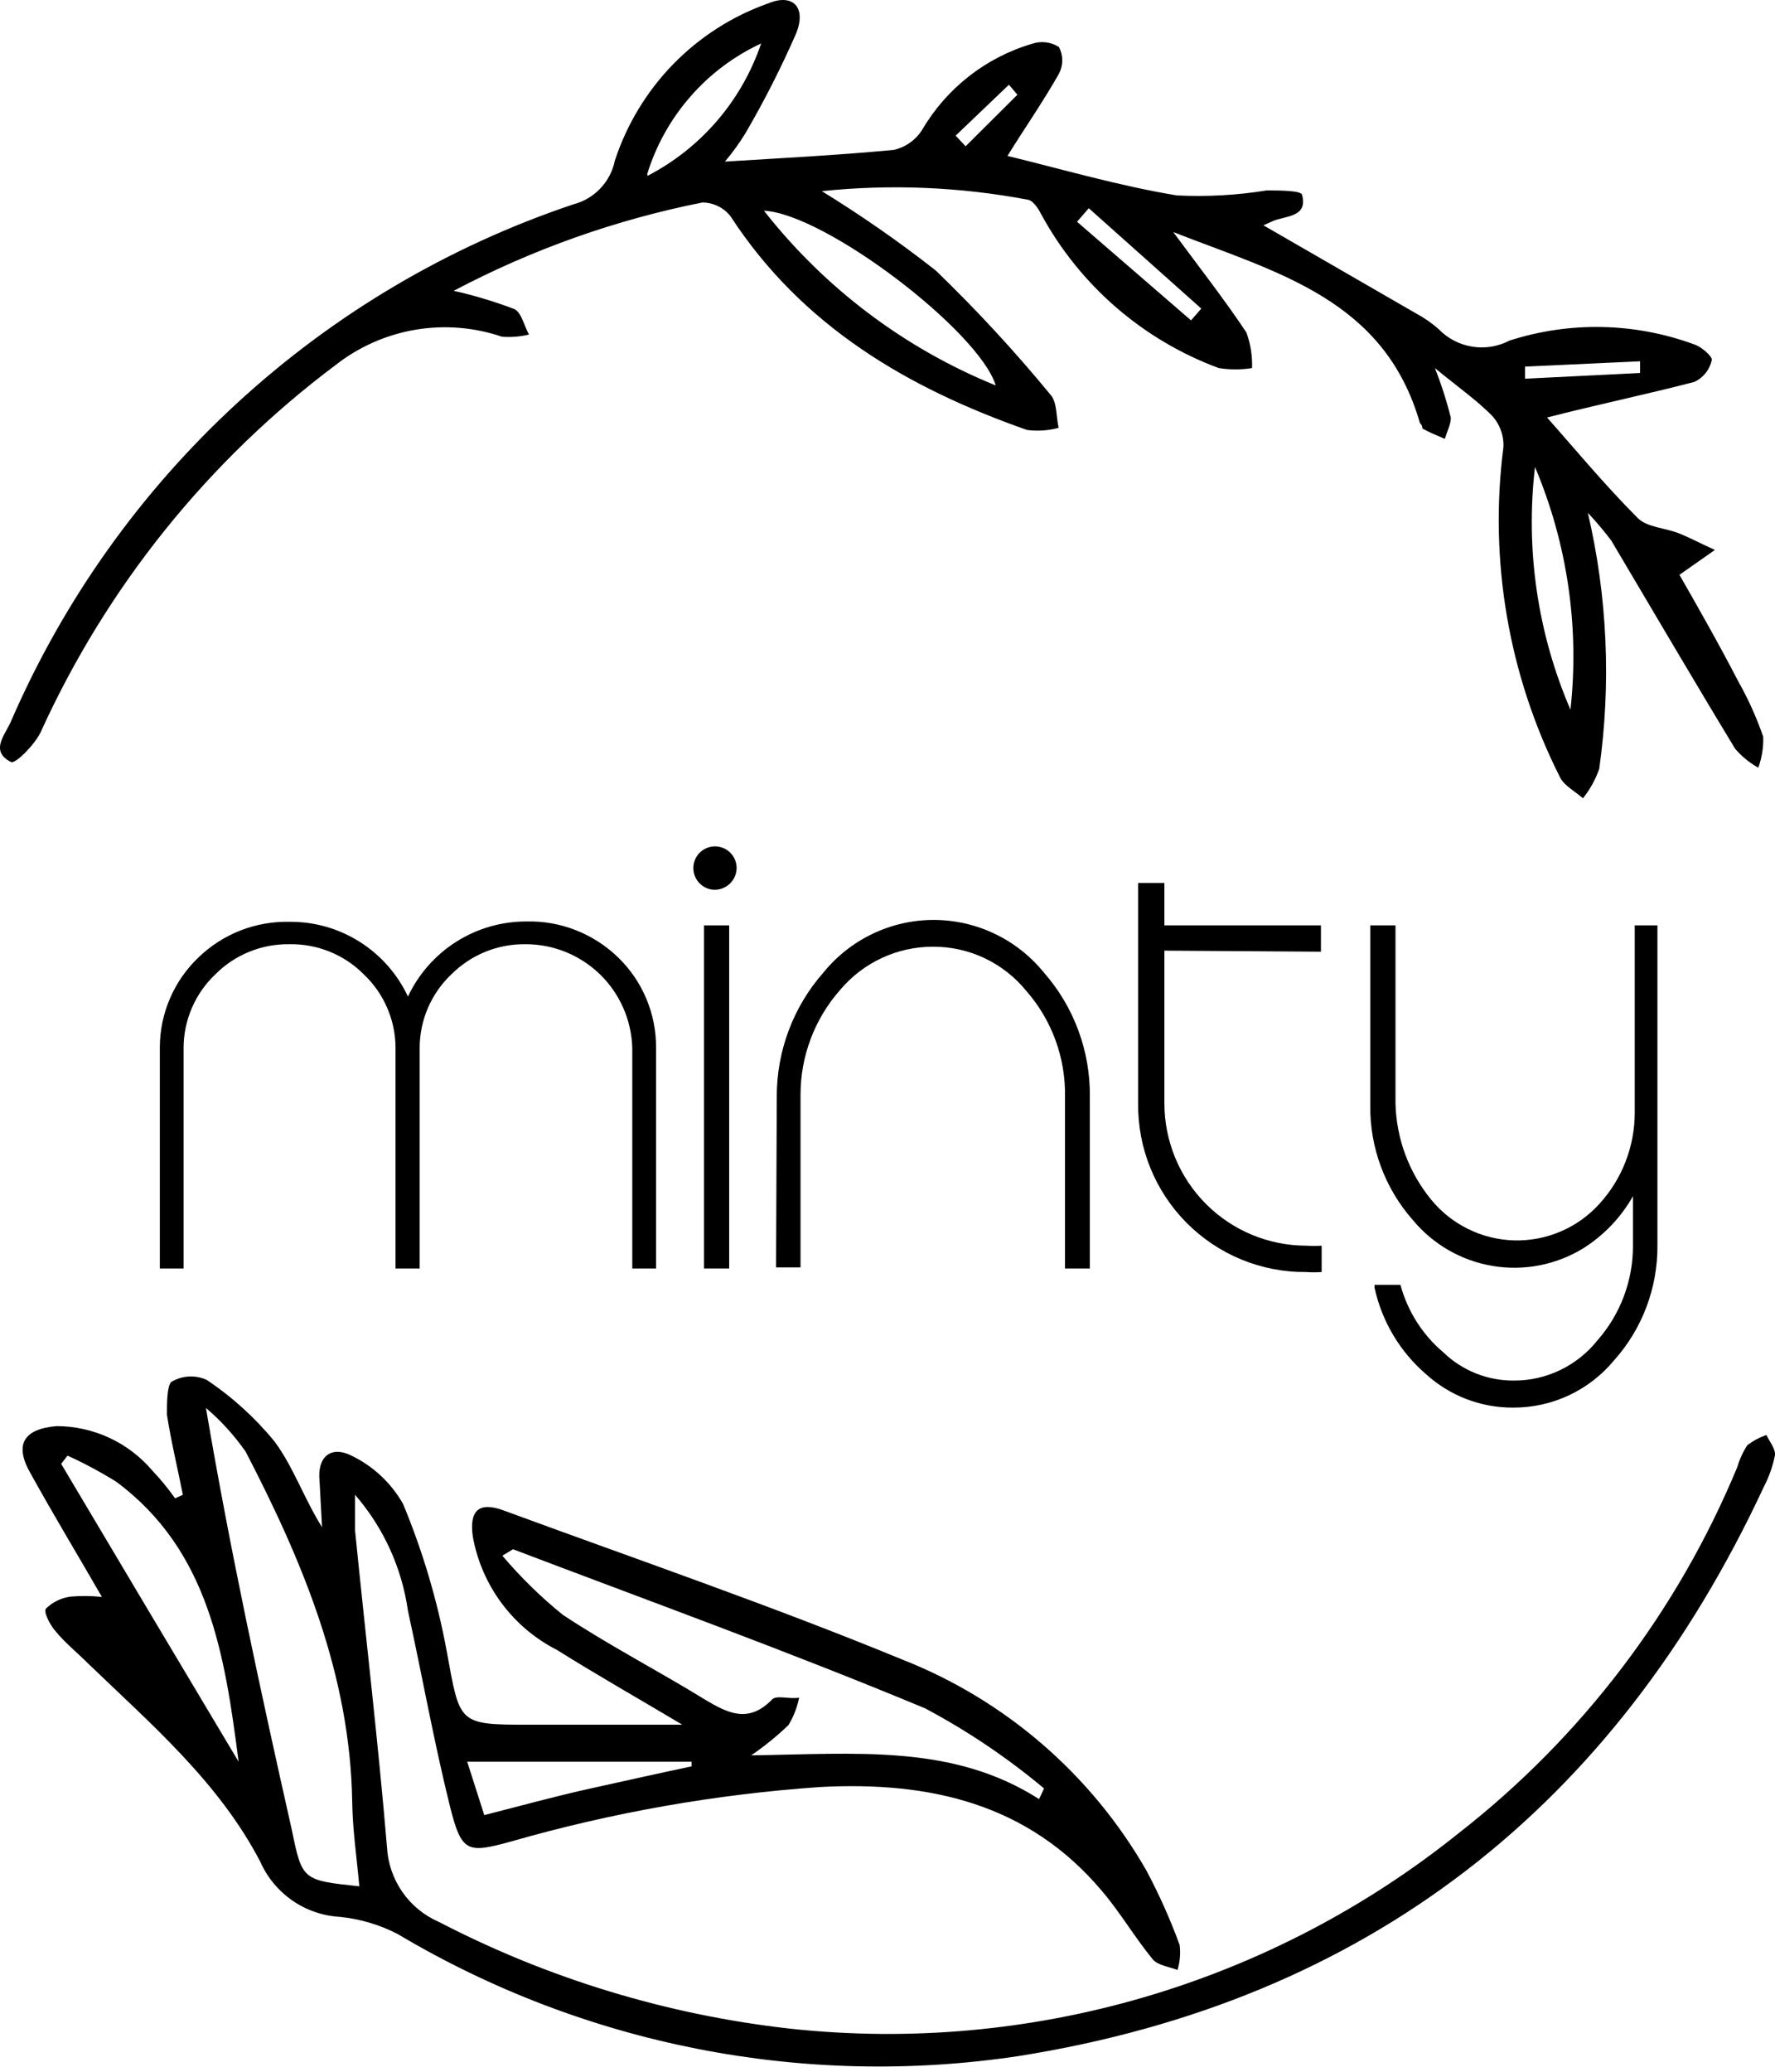
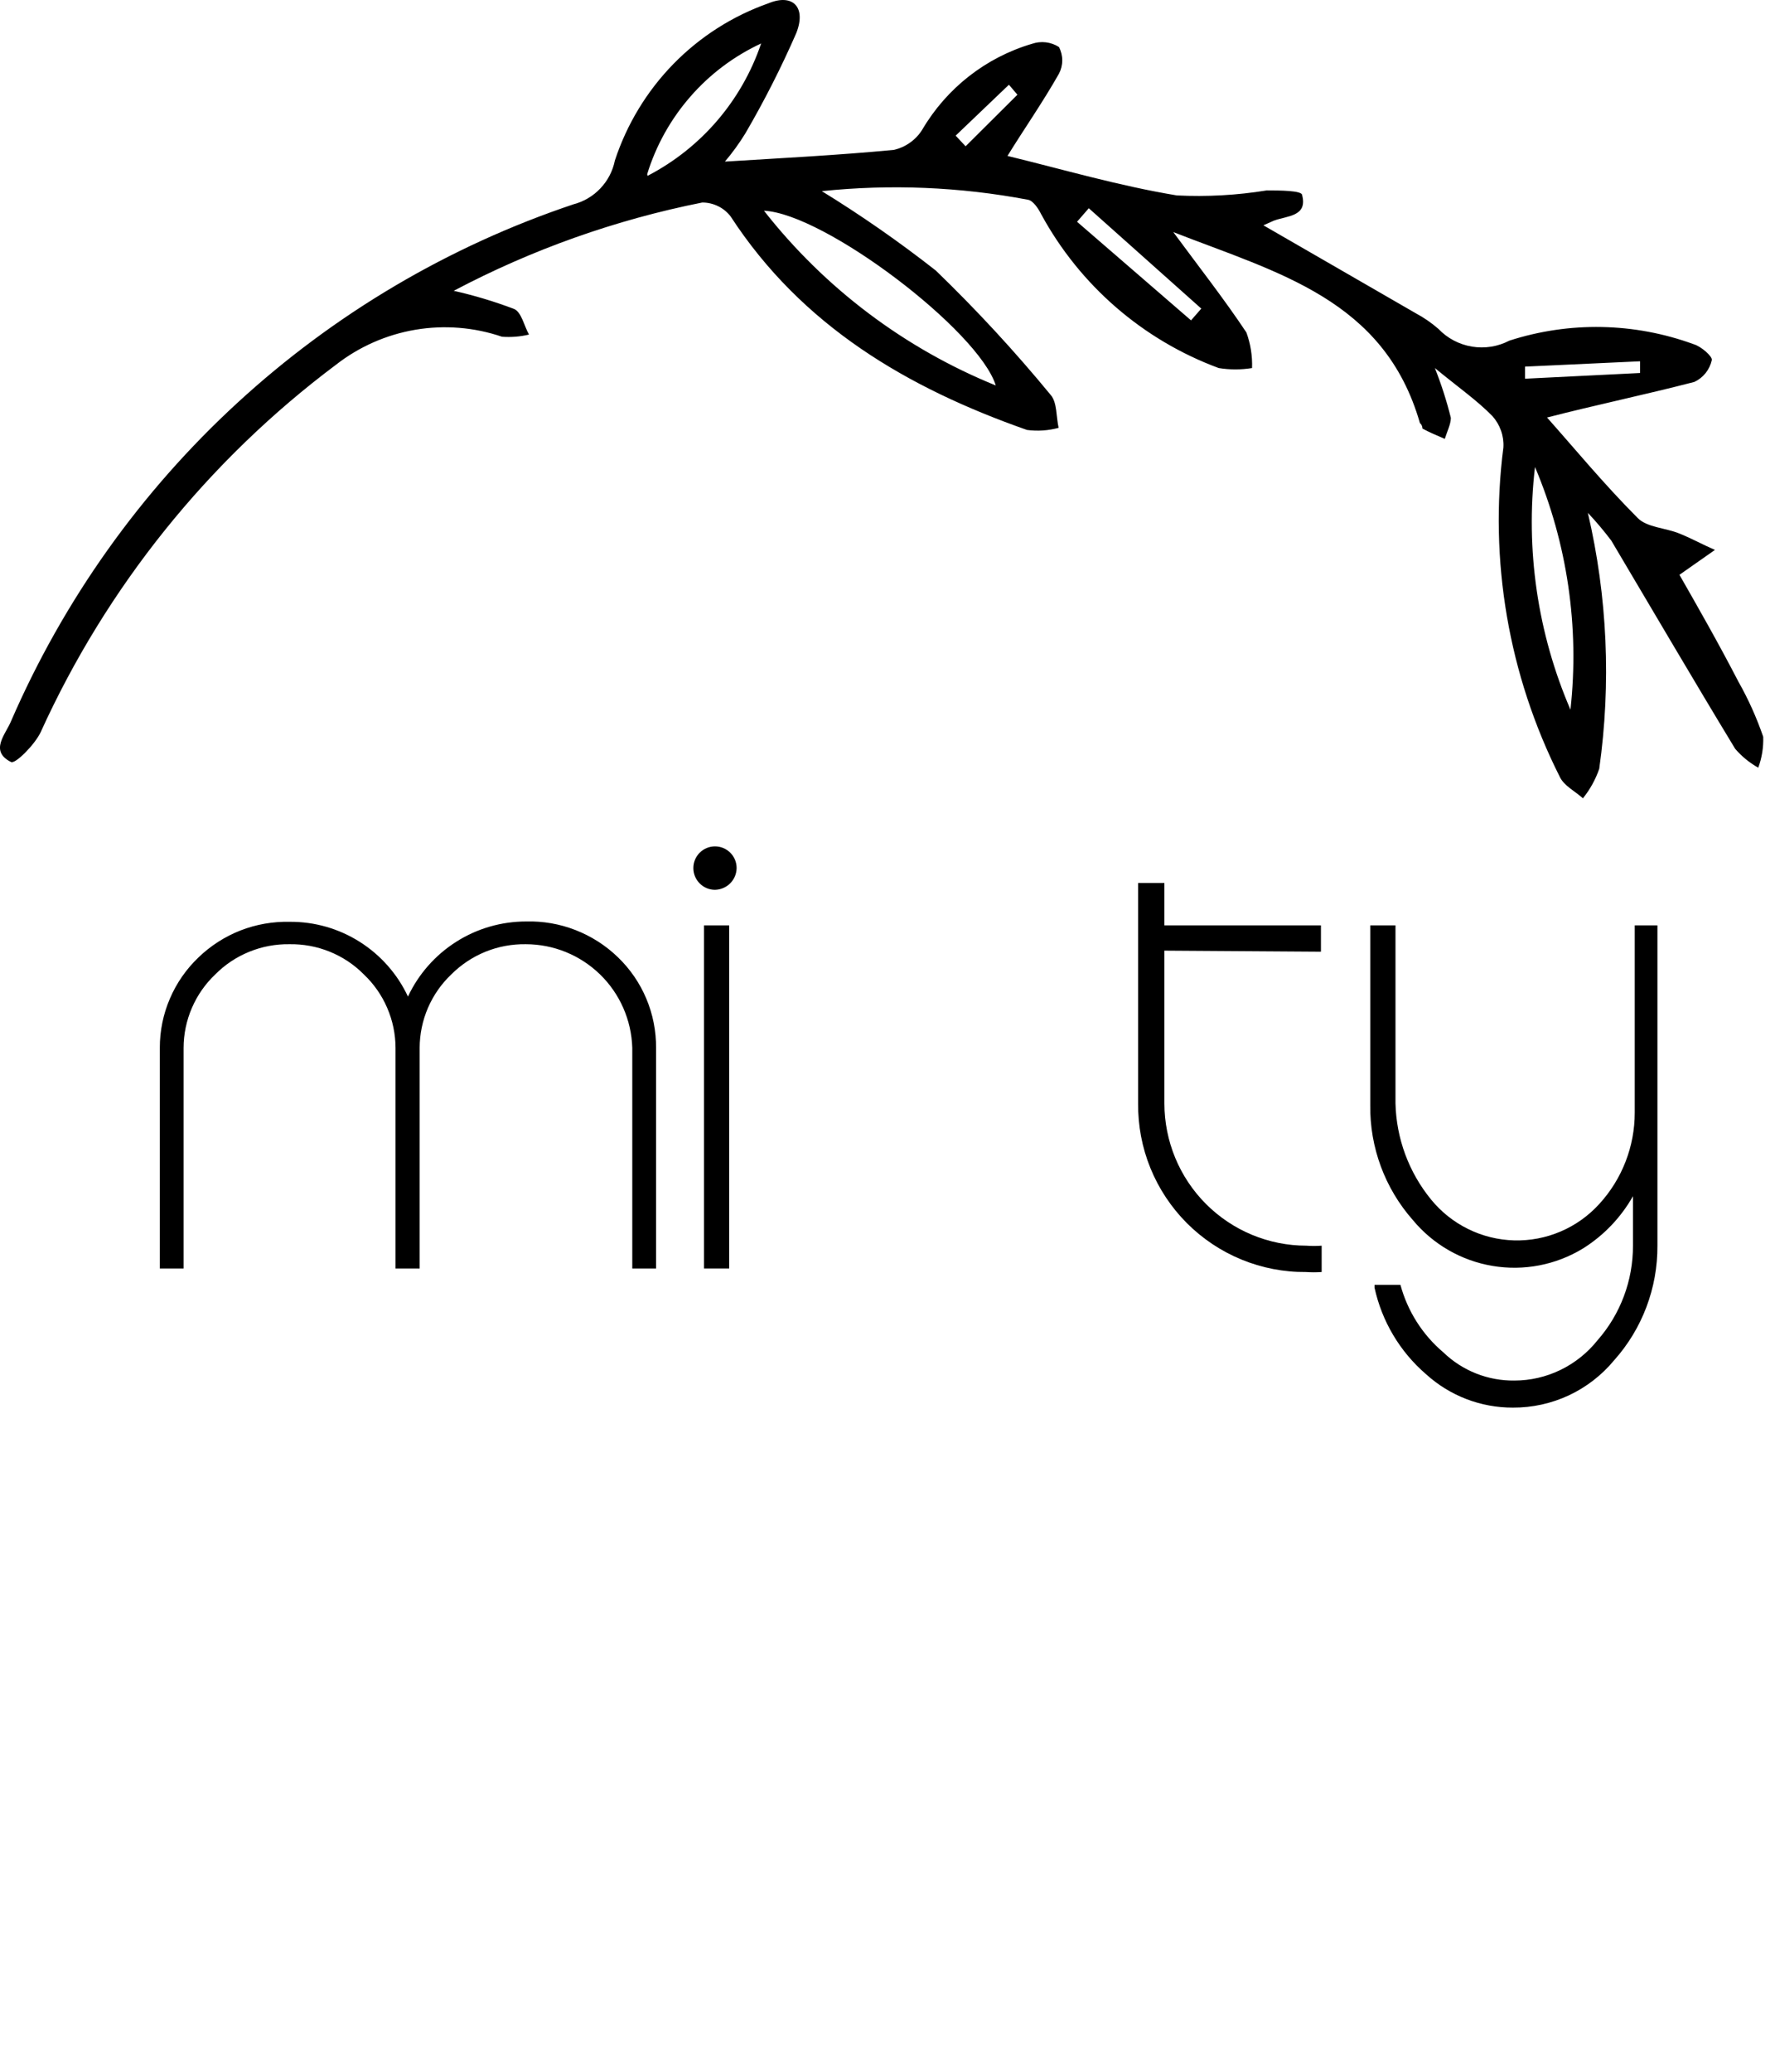
<svg xmlns="http://www.w3.org/2000/svg" width="42" height="49" viewBox="0 0 42 49" fill="none">
-   <path d="M2.412 37.77C1.799 36.71 1.245 35.792 0.733 34.866C0.329 34.176 0.548 33.797 1.337 33.73C1.769 33.73 2.195 33.825 2.587 34.006C2.978 34.188 3.326 34.453 3.605 34.782C3.8 34.988 3.98 35.207 4.143 35.438L4.327 35.354C4.202 34.723 4.05 34.1 3.95 33.46C3.95 33.2 3.95 32.795 4.05 32.686C4.176 32.61 4.318 32.566 4.464 32.557C4.61 32.548 4.757 32.575 4.89 32.636C5.494 33.039 6.034 33.53 6.495 34.092C6.94 34.689 7.192 35.438 7.62 36.12L7.561 35.026C7.502 34.454 7.83 34.184 8.317 34.428C8.829 34.675 9.253 35.071 9.535 35.565C10.001 36.684 10.347 37.849 10.568 39.041C10.887 40.775 10.82 40.792 12.525 40.792H16.145C15.087 40.161 14.121 39.614 13.18 39.024C12.666 38.763 12.219 38.386 11.874 37.924C11.528 37.461 11.294 36.924 11.19 36.356C11.097 35.733 11.324 35.514 11.895 35.716C15.053 36.878 18.245 37.972 21.353 39.252C23.785 40.208 25.82 41.965 27.123 44.235C27.427 44.805 27.691 45.395 27.913 46.002C27.937 46.2 27.92 46.401 27.863 46.592C27.661 46.516 27.392 46.482 27.275 46.339C26.846 45.817 26.51 45.236 26.073 44.723C24.326 42.652 22 42.13 19.413 42.265C16.936 42.436 14.484 42.868 12.097 43.553C11.055 43.839 10.921 43.822 10.644 42.711C10.266 41.188 9.989 39.63 9.653 38.099C9.509 37.082 9.074 36.129 8.401 35.354C8.401 35.75 8.401 35.969 8.401 36.196C8.653 38.721 8.947 41.188 9.157 43.688C9.177 44.067 9.303 44.434 9.519 44.746C9.736 45.059 10.035 45.304 10.383 45.455C12.977 46.8 15.796 47.657 18.699 47.981C24.377 48.594 30.066 46.93 34.523 43.351C37.427 41.085 39.696 38.103 41.108 34.698C41.161 34.516 41.24 34.343 41.343 34.184C41.48 34.078 41.633 33.996 41.797 33.94C41.873 34.1 42.016 34.269 41.999 34.42C41.947 34.678 41.86 34.927 41.738 35.161C38.211 42.736 32.339 47.324 24.1 48.629C19.017 49.393 13.827 48.373 9.409 45.742C8.985 45.523 8.523 45.386 8.048 45.337C7.644 45.315 7.254 45.182 6.92 44.952C6.587 44.721 6.323 44.404 6.159 44.033C5.176 42.147 3.58 40.784 2.076 39.336C1.824 39.083 1.539 38.856 1.312 38.578C1.186 38.435 1.027 38.132 1.085 38.048C1.245 37.891 1.451 37.79 1.673 37.762C1.919 37.741 2.167 37.743 2.412 37.77V37.77ZM24.587 42.551L24.704 42.299C23.834 41.572 22.891 40.937 21.891 40.405C18.674 39.066 15.398 37.88 12.139 36.642C12.139 36.642 12.072 36.684 11.887 36.794C12.318 37.303 12.796 37.771 13.315 38.191C14.407 38.915 15.583 39.521 16.675 40.194C17.212 40.514 17.708 40.775 18.27 40.194C18.38 40.085 18.69 40.194 18.909 40.152C18.863 40.382 18.778 40.601 18.657 40.8C18.383 41.063 18.088 41.302 17.775 41.516C20.286 41.482 22.546 41.247 24.587 42.551ZM8.502 44.614C8.443 43.94 8.342 43.275 8.334 42.61C8.284 39.605 7.158 36.928 5.814 34.336C5.546 33.952 5.23 33.603 4.873 33.3C5.453 36.718 6.175 40.035 6.906 43.284C7.15 44.471 7.158 44.471 8.502 44.614ZM1.598 34.428L1.447 34.622C2.841 36.968 4.241 39.316 5.646 41.667C5.319 39.142 4.949 36.676 2.748 35.043C2.378 34.814 1.994 34.608 1.598 34.428V34.428ZM16.364 41.777V41.667H11.055L11.459 42.93C12.349 42.703 13.138 42.484 13.978 42.299C14.818 42.114 15.566 41.945 16.364 41.777V41.777Z" fill="black" />
  <path d="M17.153 3.822C18.506 3.738 19.833 3.671 21.151 3.545C21.29 3.513 21.42 3.455 21.535 3.372C21.651 3.29 21.749 3.186 21.823 3.065C22.401 2.083 23.328 1.358 24.419 1.036C24.524 1 24.636 0.988 24.747 1.001C24.857 1.014 24.963 1.052 25.057 1.112C25.108 1.209 25.135 1.318 25.135 1.428C25.135 1.538 25.108 1.646 25.057 1.743C24.671 2.425 24.217 3.073 23.839 3.688C25.124 3.999 26.468 4.395 27.846 4.622C28.556 4.657 29.268 4.618 29.971 4.504C30.265 4.504 30.811 4.504 30.811 4.614C30.945 5.127 30.449 5.102 30.139 5.22L29.895 5.329L33.498 7.408C33.691 7.511 33.871 7.635 34.036 7.779C34.248 8.001 34.527 8.148 34.83 8.198C35.133 8.248 35.444 8.198 35.716 8.056C37.138 7.598 38.672 7.628 40.075 8.141C40.252 8.191 40.529 8.435 40.504 8.519C40.479 8.631 40.429 8.735 40.358 8.824C40.286 8.914 40.195 8.985 40.092 9.033C38.924 9.336 37.748 9.58 36.606 9.875C37.236 10.582 37.95 11.449 38.748 12.248C38.966 12.476 39.412 12.484 39.739 12.619C40.067 12.753 40.285 12.88 40.579 13.006L39.739 13.595C40.167 14.344 40.663 15.211 41.133 16.12C41.369 16.536 41.565 16.973 41.721 17.425C41.73 17.674 41.69 17.923 41.604 18.157C41.397 18.041 41.213 17.891 41.058 17.711C40.067 16.078 39.101 14.428 38.127 12.787C37.954 12.558 37.769 12.338 37.572 12.13C38.035 14.114 38.126 16.166 37.841 18.183C37.754 18.436 37.623 18.673 37.455 18.881C37.27 18.713 37.009 18.587 36.909 18.376C35.695 15.97 35.23 13.255 35.573 10.582C35.581 10.447 35.562 10.312 35.517 10.185C35.472 10.058 35.403 9.941 35.313 9.841C34.952 9.471 34.515 9.168 33.952 8.705C34.104 9.088 34.231 9.482 34.33 9.883C34.33 10.034 34.238 10.211 34.187 10.38C34.011 10.304 33.826 10.228 33.658 10.136C33.658 10.136 33.658 10.051 33.599 10.009C32.759 7.08 30.239 6.457 27.762 5.489C28.383 6.331 28.971 7.08 29.492 7.863C29.591 8.132 29.636 8.418 29.626 8.705C29.365 8.747 29.098 8.747 28.837 8.705C27.044 8.042 25.552 6.75 24.637 5.068C24.57 4.934 24.444 4.74 24.318 4.723C22.712 4.42 21.071 4.352 19.446 4.521C20.38 5.095 21.28 5.722 22.142 6.398C23.105 7.327 24.014 8.311 24.864 9.344C25.015 9.521 24.99 9.858 25.049 10.119C24.805 10.185 24.551 10.202 24.301 10.169C21.471 9.176 18.976 7.711 17.288 5.119C17.209 5.016 17.107 4.932 16.99 4.876C16.873 4.819 16.745 4.789 16.616 4.79C14.565 5.198 12.585 5.901 10.736 6.878C11.222 6.987 11.699 7.131 12.164 7.307C12.34 7.383 12.399 7.703 12.517 7.913C12.308 7.963 12.092 7.98 11.878 7.964C11.22 7.74 10.515 7.683 9.829 7.799C9.143 7.915 8.496 8.2 7.947 8.629C4.925 10.892 2.521 13.882 0.959 17.324C0.816 17.619 0.363 18.073 0.262 18.023C-0.259 17.762 0.136 17.366 0.262 17.055C1.502 14.197 3.326 11.632 5.618 9.527C7.91 7.421 10.618 5.822 13.567 4.833C13.811 4.77 14.033 4.639 14.206 4.456C14.38 4.273 14.499 4.045 14.549 3.797C14.831 2.939 15.305 2.157 15.935 1.512C16.566 0.867 17.336 0.376 18.186 0.077C18.758 -0.159 19.085 0.169 18.841 0.784C18.487 1.595 18.086 2.384 17.64 3.149C17.495 3.386 17.332 3.611 17.153 3.822V3.822ZM23.562 9.117C23.159 7.821 19.513 5.051 18.077 4.984C19.515 6.817 21.406 8.241 23.562 9.117V9.117ZM37.16 16.785C37.376 14.831 37.086 12.855 36.321 11.045C36.092 12.999 36.382 14.979 37.16 16.785ZM15.322 4.159C16.589 3.503 17.552 2.381 18.01 1.028C17.37 1.325 16.799 1.753 16.335 2.286C15.87 2.818 15.522 3.442 15.314 4.117L15.322 4.159ZM25.763 4.925L25.485 5.245L28.182 7.577L28.425 7.299L25.763 4.925ZM38.807 8.822V8.545L36.085 8.671V8.957L38.807 8.822ZM24.074 2.24L23.873 2.004L22.613 3.208L22.848 3.46L24.074 2.24Z" fill="black" />
  <path d="M15.524 30.001H14.961V24.782C14.941 24.125 14.667 23.502 14.197 23.045C13.726 22.588 13.097 22.332 12.441 22.332C12.114 22.327 11.79 22.387 11.487 22.51C11.184 22.633 10.909 22.816 10.677 23.048C10.442 23.271 10.255 23.54 10.126 23.838C9.998 24.136 9.931 24.457 9.93 24.782V30.001H9.359V24.782C9.358 24.457 9.291 24.136 9.162 23.838C9.034 23.54 8.846 23.271 8.611 23.048C8.381 22.815 8.106 22.632 7.802 22.509C7.499 22.386 7.174 22.326 6.847 22.332C6.522 22.327 6.198 22.388 5.897 22.511C5.595 22.634 5.321 22.816 5.092 23.048C4.857 23.271 4.669 23.54 4.541 23.838C4.412 24.136 4.345 24.457 4.344 24.782V30.001H3.782V24.782C3.781 24.382 3.862 23.986 4.02 23.619C4.177 23.251 4.408 22.919 4.697 22.644C4.984 22.367 5.322 22.151 5.692 22.006C6.063 21.862 6.458 21.793 6.856 21.802C7.442 21.798 8.017 21.962 8.512 22.276C9.008 22.589 9.404 23.038 9.653 23.57C9.903 23.038 10.299 22.589 10.794 22.275C11.289 21.96 11.863 21.794 12.45 21.794C12.848 21.783 13.245 21.852 13.617 21.997C13.989 22.142 14.329 22.358 14.617 22.636C14.907 22.914 15.137 23.248 15.293 23.619C15.449 23.989 15.527 24.388 15.524 24.79V30.001Z" fill="black" />
  <path d="M17.254 30.001H16.658V21.886H17.254V30.001Z" fill="black" />
-   <path d="M18.38 25.944C18.376 24.858 18.77 23.81 19.488 22.997C19.803 22.61 20.201 22.298 20.651 22.084C21.101 21.869 21.593 21.758 22.092 21.758C22.591 21.758 23.083 21.869 23.533 22.084C23.984 22.298 24.381 22.61 24.696 22.997C25.412 23.81 25.801 24.86 25.788 25.944V30.001H25.2V25.952C25.219 25.024 24.89 24.122 24.276 23.427C24.009 23.101 23.673 22.839 23.292 22.66C22.912 22.481 22.496 22.389 22.075 22.391C21.656 22.391 21.241 22.482 20.861 22.66C20.481 22.837 20.144 23.096 19.875 23.418C19.271 24.104 18.94 24.987 18.942 25.901V29.976H18.363L18.38 25.944Z" fill="black" />
  <path d="M27.552 22.484V26.095C27.552 26.988 27.906 27.845 28.536 28.476C29.166 29.107 30.02 29.462 30.912 29.462C31.032 29.471 31.152 29.471 31.273 29.462V30.085C31.15 30.094 31.026 30.094 30.903 30.085C30.379 30.09 29.86 29.989 29.375 29.79C28.891 29.591 28.451 29.297 28.081 28.926C27.711 28.554 27.419 28.113 27.221 27.627C27.023 27.141 26.925 26.62 26.93 26.095V20.885H27.552V21.886H31.256V22.509L27.552 22.484Z" fill="black" />
  <path d="M39.218 21.886V29.462C39.224 30.462 38.859 31.428 38.194 32.172C37.902 32.525 37.536 32.808 37.122 33.002C36.708 33.195 36.257 33.294 35.8 33.292C35.039 33.295 34.305 33.013 33.742 32.501C33.125 31.97 32.698 31.252 32.524 30.455V30.388H33.137C33.306 31.012 33.66 31.57 34.154 31.987C34.605 32.421 35.208 32.66 35.834 32.652C36.211 32.652 36.584 32.566 36.924 32.401C37.264 32.236 37.563 31.997 37.799 31.701C38.343 31.083 38.642 30.286 38.639 29.462V28.536V28.292C38.353 28.797 37.946 29.222 37.455 29.529C36.815 29.919 36.056 30.065 35.318 29.941C34.58 29.818 33.91 29.433 33.431 28.856C32.77 28.107 32.41 27.137 32.423 26.137V21.886H33.02V26.095C33.039 26.925 33.335 27.725 33.86 28.368C34.099 28.662 34.398 28.9 34.737 29.067C35.076 29.235 35.447 29.326 35.825 29.337C36.203 29.347 36.579 29.276 36.927 29.127C37.275 28.979 37.586 28.757 37.841 28.477C38.382 27.887 38.682 27.115 38.681 26.314V21.886H39.218Z" fill="black" />
  <path d="M16.918 21.045C16.782 21.045 16.652 20.991 16.556 20.894C16.46 20.798 16.406 20.667 16.406 20.531C16.406 20.395 16.46 20.264 16.556 20.168C16.652 20.072 16.782 20.018 16.918 20.018C17.054 20.018 17.184 20.072 17.28 20.168C17.377 20.264 17.43 20.395 17.43 20.531C17.428 20.667 17.374 20.796 17.278 20.892C17.182 20.988 17.053 21.042 16.918 21.045V21.045Z" fill="black" />
</svg>